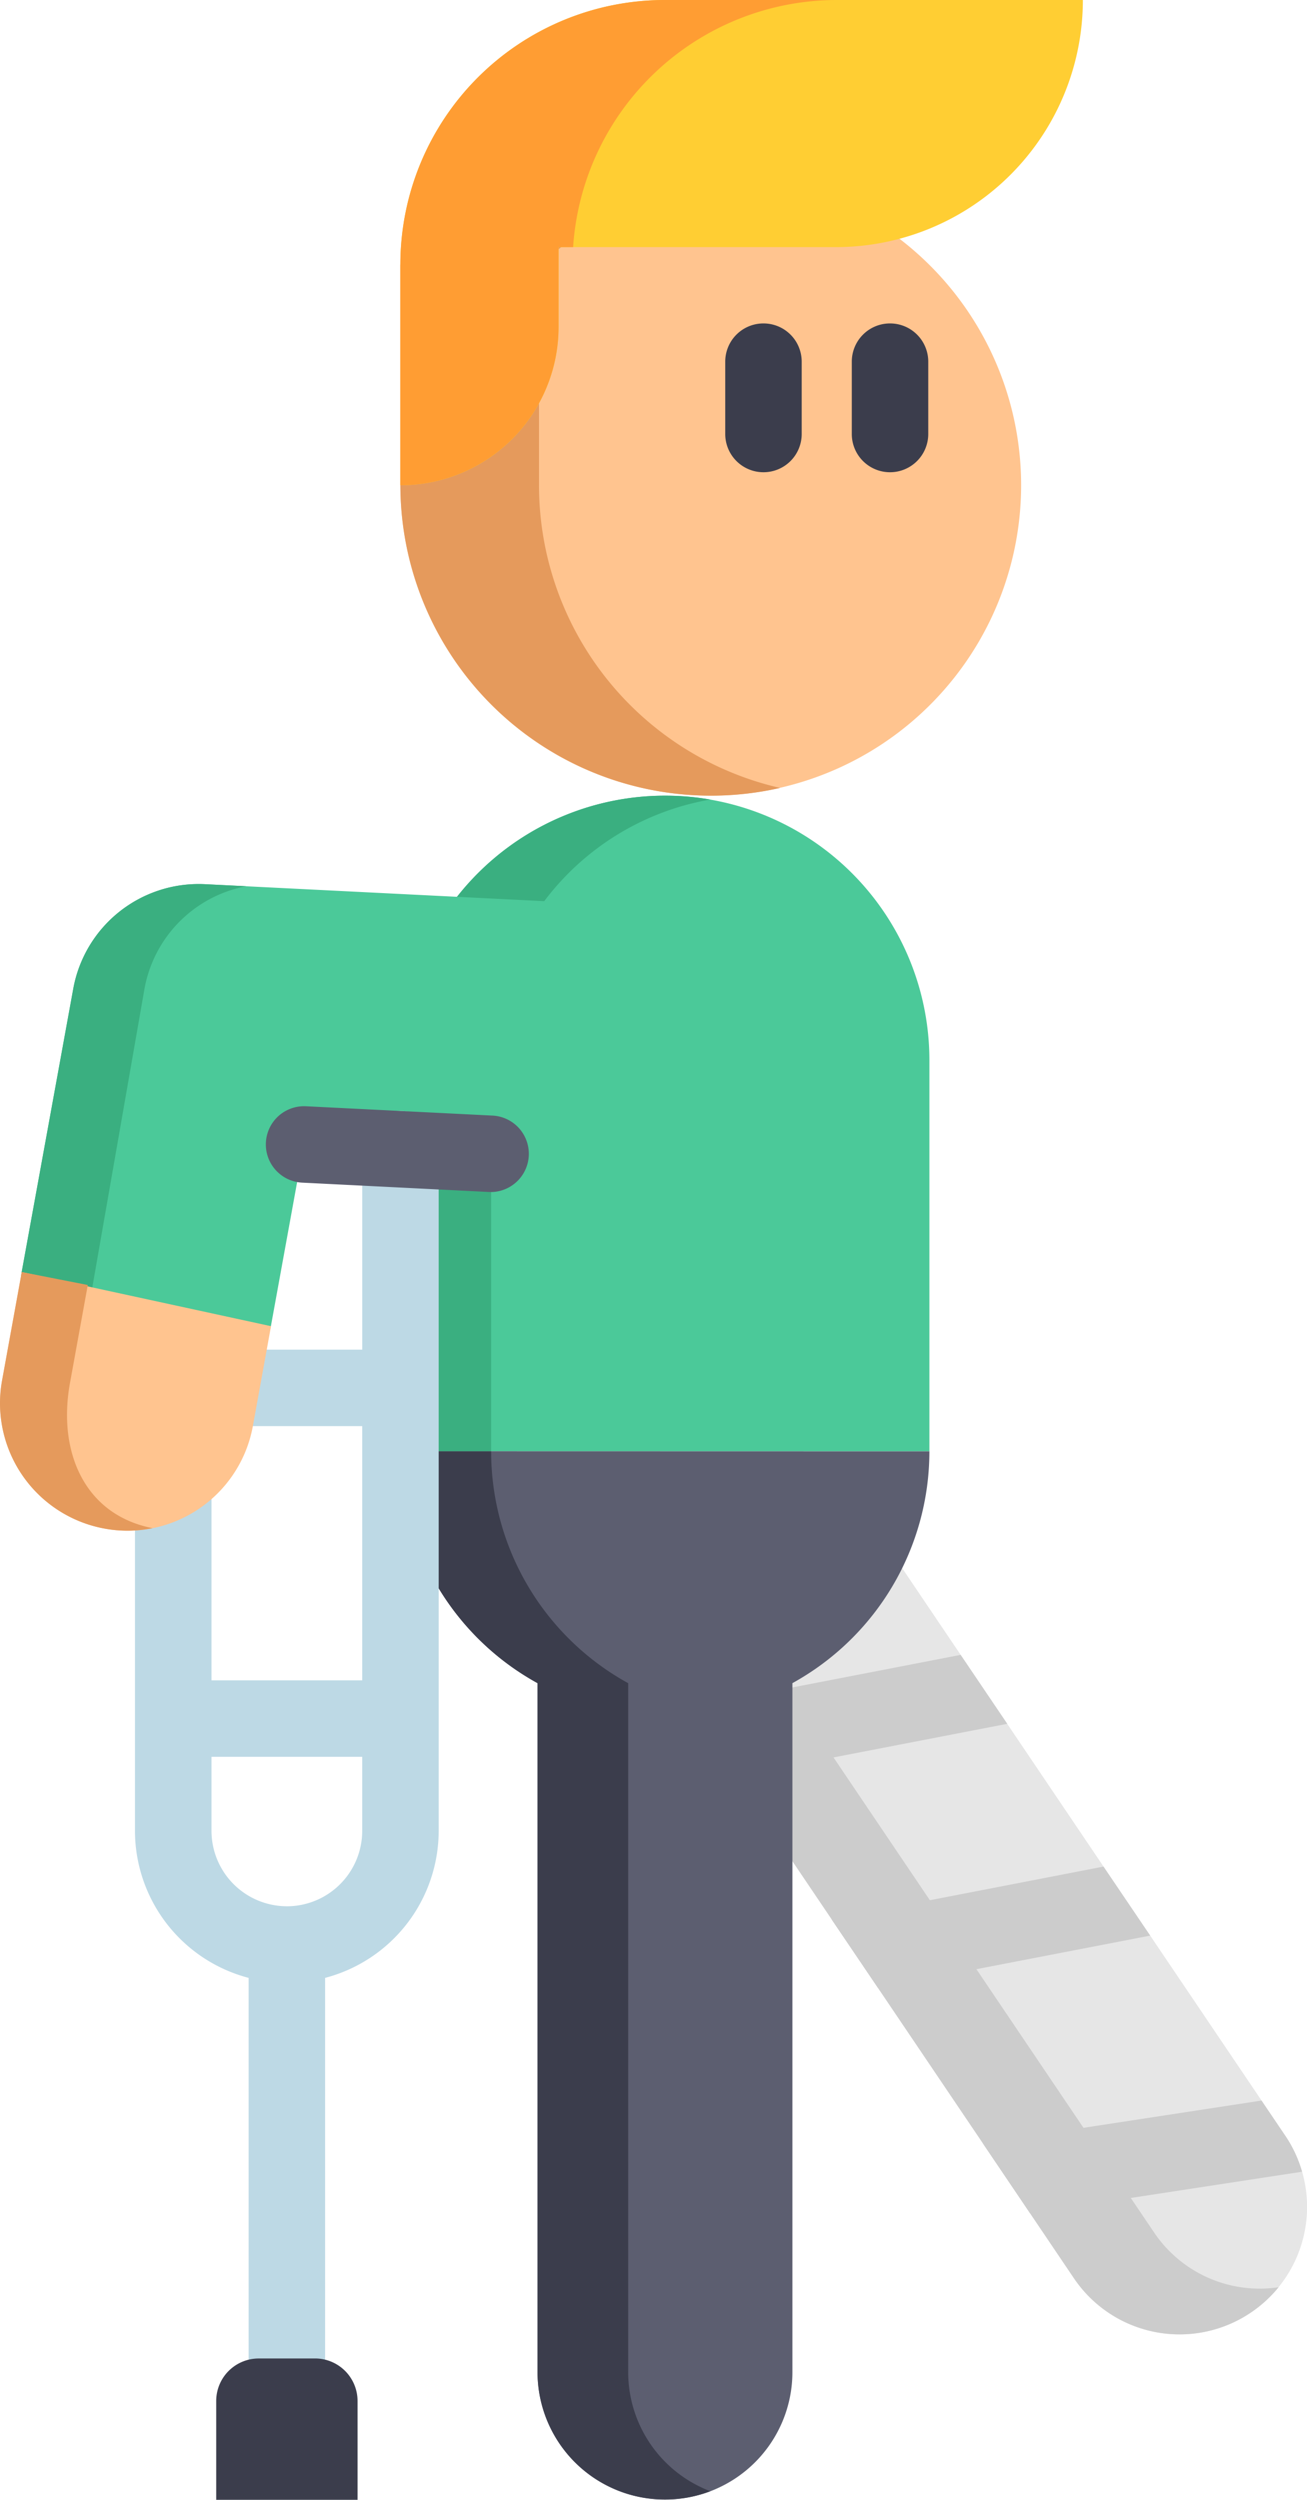
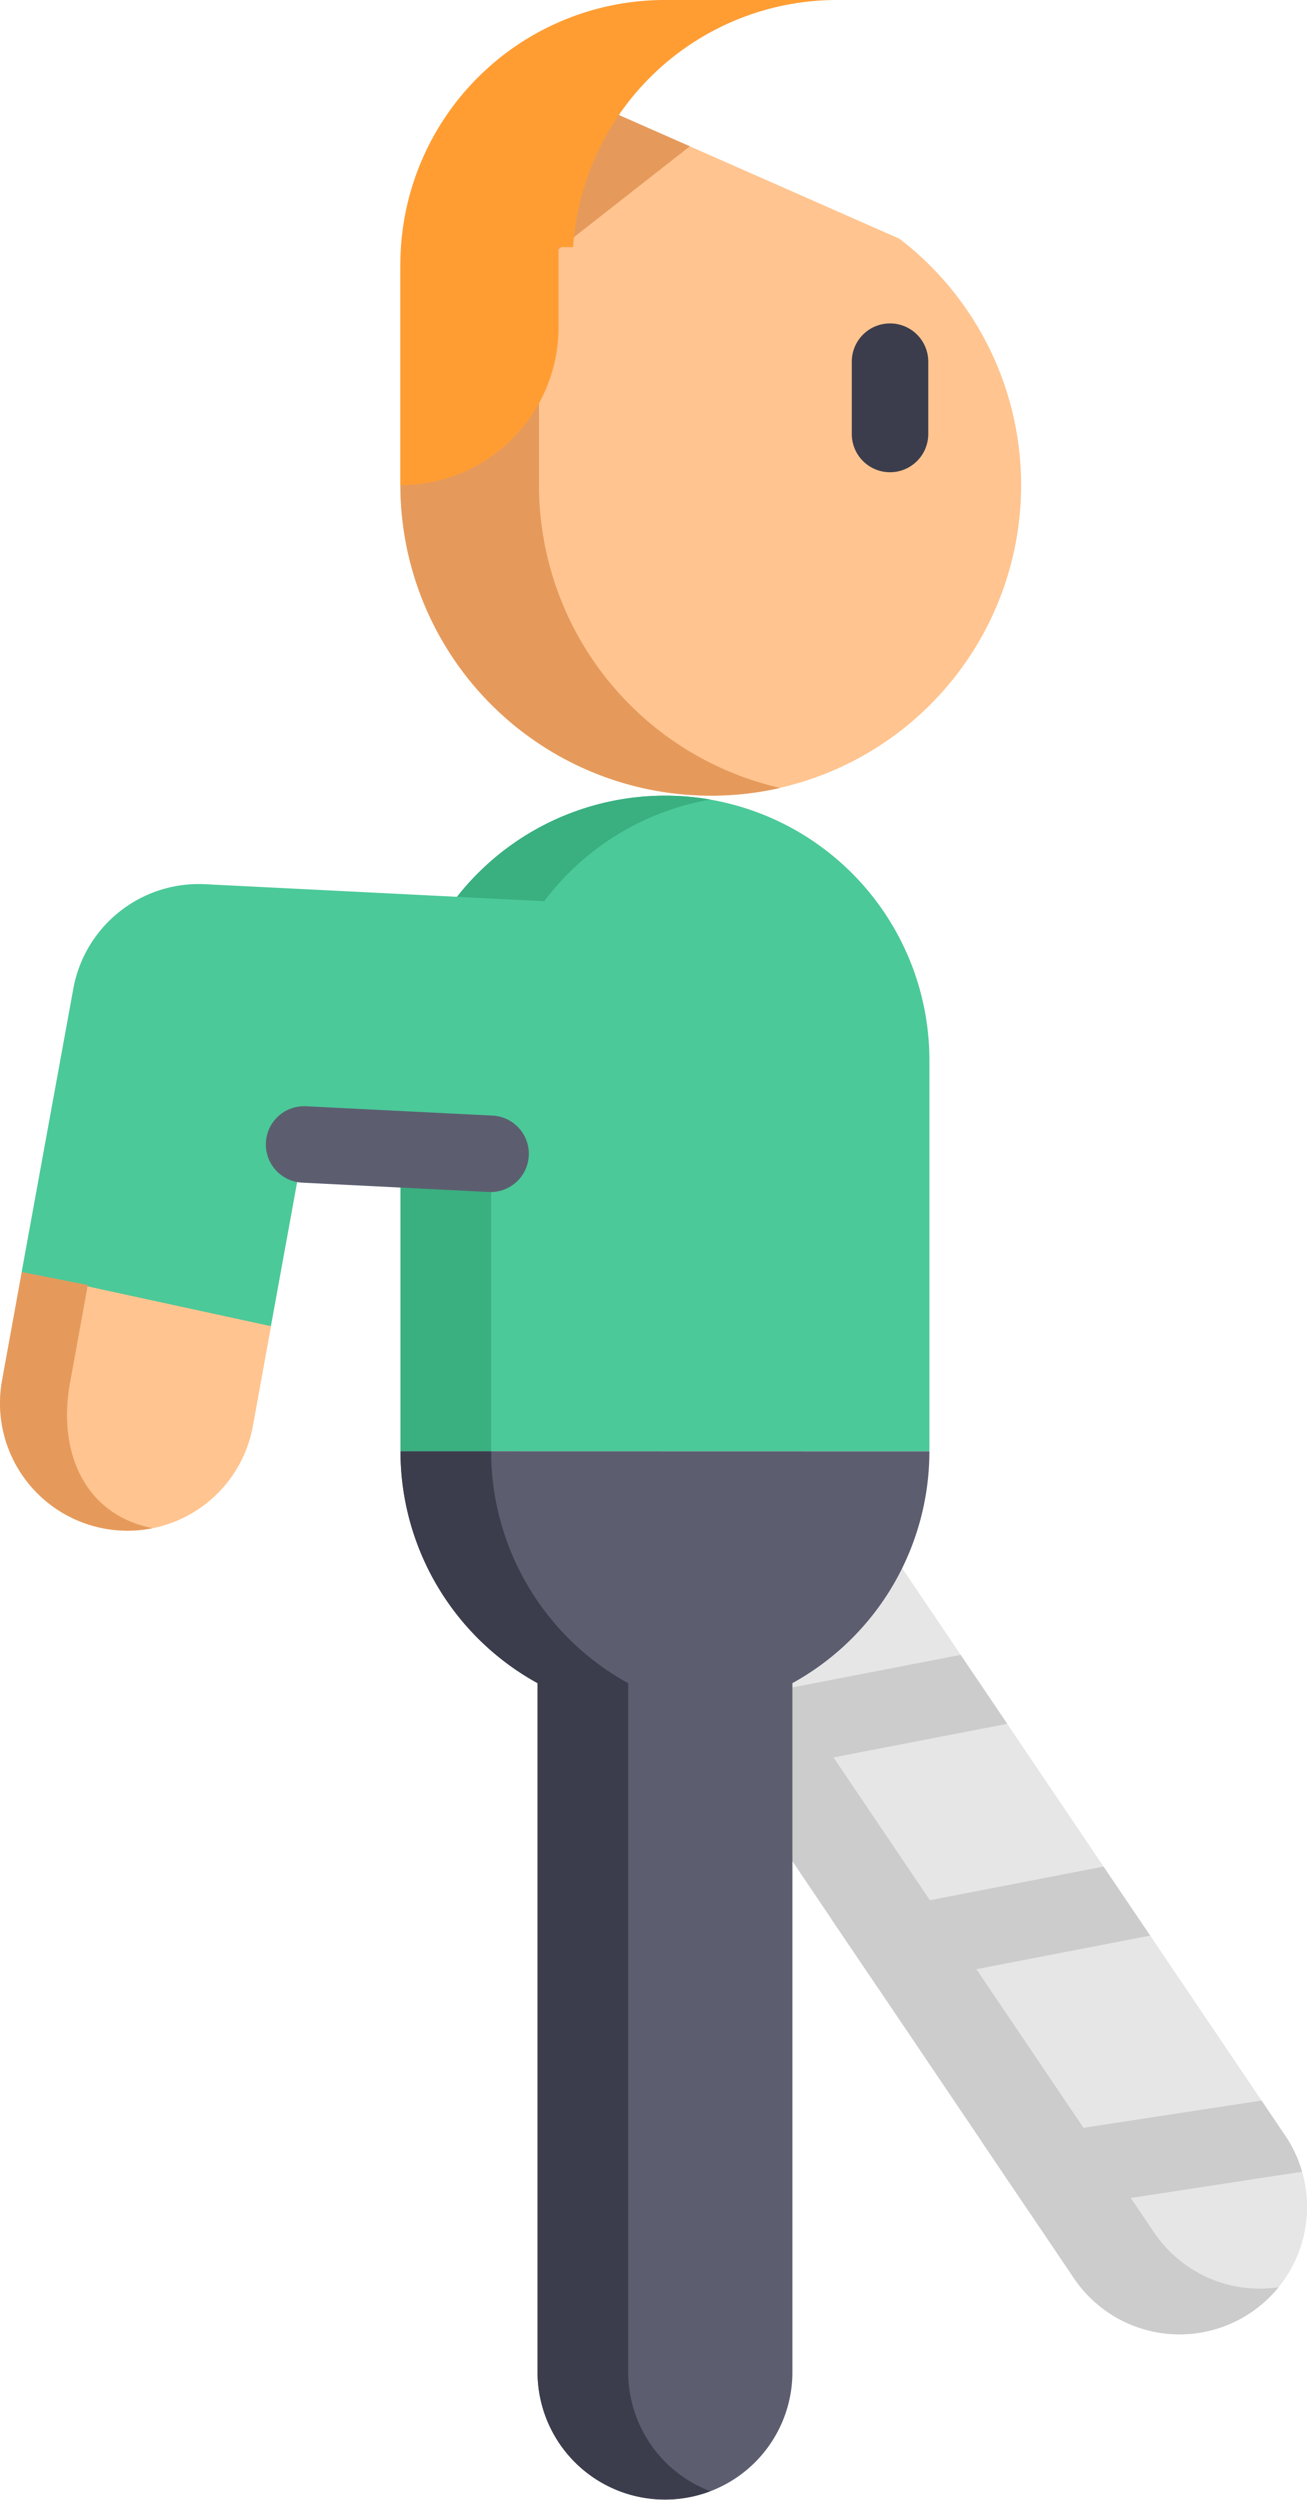
<svg xmlns="http://www.w3.org/2000/svg" width="50.47" height="96.513" viewBox="0 0 50.47 96.513">
  <g id="injured">
    <path id="Path_29535" fill="#e6e6e6" d="M154.714 333.437a4.917 4.917 0 0 1-6.833-1.325l-1.691-2.506-1.828-2.707-4.04-5.984-1.8-2.66-6.553-9.709a4.922 4.922 0 0 1 8.16-5.508l3.379 5.006 5.519 8.177 1.8 2.662 4.3 6.369.915 1.354a4.86 4.86 0 0 1 .652 1.394 4.919 4.919 0 0 1-1.98 5.437Zm0 0" data-name="Path 29535" transform="translate(-106.412 -244.155)" />
    <g id="Group_40012" fill="#ccc" data-name="Group 40012" transform="translate(24.719 56.767)">
      <path id="Path_29536" d="M182.663 384.971 172.159 387l-1.8-2.66 10.5-2.034Zm0 0" data-name="Path 29536" transform="translate(-162.968 -367.009)" />
      <path id="Path_29537" d="m153.386 341.595-10.5 2.031-1.8-2.66 10.5-2.033Zm0 0" data-name="Path 29537" transform="translate(-139.21 -331.81)" />
      <path id="Path_29538" d="m213.65 432.963-10.5 1.607-1.828-2.707 10.762-1.648.915 1.354a4.858 4.858 0 0 1 .651 1.394Zm0 0" data-name="Path 29538" transform="translate(-188.09 -405.885)" />
      <path id="Path_29539" d="M155.787 332.682a4.954 4.954 0 0 1-1.071.978 4.923 4.923 0 0 1-6.833-1.325l-15.908-23.568a4.923 4.923 0 0 1 3.353-7.623 4.924 4.924 0 0 0-.258 5.856l15.908 23.568a4.916 4.916 0 0 0 4.083 2.168 5 5 0 0 0 .726-.054Zm0 0" data-name="Path 29539" transform="translate(-131.132 -301.145)" />
    </g>
    <path id="Path_29540" fill="#4bc999" d="M102.46 173.178v15.1H82.035v-15.1a10.212 10.212 0 1 1 20.425 0Zm0 0" data-name="Path 29540" transform="translate(-66.571 -132.246)" />
    <path id="Path_29541" fill="#5c5e70" d="M102.46 297.254a10.221 10.221 0 0 1-5.29 8.949v26.6a4.921 4.921 0 1 1-9.843 0V306.2a10.212 10.212 0 0 1-5.292-8.951Zm0 0" data-name="Path 29541" transform="translate(-66.571 -241.221)" />
    <path id="Path_29542" fill="#3aaf80" d="M94 163.114a10.216 10.216 0 0 0-8.465 10.064v15.1h-3.5v-15.1A10.222 10.222 0 0 1 94 163.114Zm0 0" data-name="Path 29542" transform="translate(-66.571 -132.246)" />
    <path id="Path_29543" fill="#3b3d4c" d="M94 337.4a4.923 4.923 0 0 1-6.671-4.6v-26.595a10.212 10.212 0 0 1-5.292-8.951h3.5a10.212 10.212 0 0 0 5.292 8.951V332.8A4.919 4.919 0 0 0 94 337.4Zm0 0" data-name="Path 29543" transform="translate(-66.571 -241.221)" />
    <path id="Path_29544" fill="#ffc48f" d="M101.29 27.037a11.985 11.985 0 1 1-19.274 9.514v-8.52l7.751-6.074Zm0 0" data-name="Path 29544" transform="translate(-66.555 -17.818)" />
    <path id="Path_29545" fill="#e59a5c" d="M96.676 48.239a12 12 0 0 1-14.66-11.688v-8.519l7.751-6.075 3.426 1.51-5.824 4.564v8.52a11.992 11.992 0 0 0 9.307 11.687Zm0 0" data-name="Path 29545" transform="translate(-66.555 -17.818)" />
-     <path id="Path_29546" fill="#ffce33" d="M82.016 10.213v8.52a6.108 6.108 0 0 0 6.109-6.109V9.541h10.7A9.541 9.541 0 0 0 108.37 0H92.229a10.213 10.213 0 0 0-10.213 10.213Zm0 0" data-name="Path 29546" transform="translate(-66.555)" />
    <path id="Path_29547" fill="#ff9d33" d="M98.877 0a10.213 10.213 0 0 0-10.191 9.541h-.562v3.083a6.109 6.109 0 0 1-6.109 6.109v-8.519A10.214 10.214 0 0 1 92.229 0Zm0 0" data-name="Path 29547" transform="translate(-66.555)" />
-     <path id="Path_29548" fill="#3b3d4c" d="M150.039 71.984a1.477 1.477 0 0 1-1.476-1.476v-2.793a1.476 1.476 0 1 1 2.953 0v2.793a1.476 1.476 0 0 1-1.477 1.476Zm0 0" data-name="Path 29548" transform="translate(-120.558 -53.752)" />
    <path id="Path_29549" fill="#4bc999" d="m26.679 191.68-11.4-.57-1.278 7.018c-.432 2.376-10.111.585-9.625-2.089L6.371 185.1a4.924 4.924 0 0 1 5.088-4.035l15.711.786" data-name="Path 29549" transform="translate(-3.54 -146.928)" />
-     <path id="Path_29550" fill="#3aaf80" d="m11.463 181.064 1.59.079a4.924 4.924 0 0 0-3.93 3.956L6.8 198.393c-1.5-.58-2.59-1.413-2.419-2.354l1.99-10.94a4.923 4.923 0 0 1 5.089-4.035Zm0 0" data-name="Path 29550" transform="translate(-3.543 -146.928)" />
    <path id="Path_29551" fill="#3b3d4c" d="M175.964 71.984a1.476 1.476 0 0 1-1.476-1.476v-2.793a1.476 1.476 0 1 1 2.953 0v2.793a1.477 1.477 0 0 1-1.477 1.476Zm0 0" data-name="Path 29551" transform="translate(-141.596 -53.752)" />
-     <path id="Path_29552" fill="#bdd9e5" d="M37.907 227.543a1.477 1.477 0 0 0-1.476 1.477v7.738H30.6a1.476 1.476 0 0 0-2.945.149v18.429a5.875 5.875 0 0 0 4.389 5.676V275.7a1.476 1.476 0 0 0 2.953 0v-14.688a5.875 5.875 0 0 0 4.386-5.676v-26.317a1.476 1.476 0 0 0-1.476-1.476Zm-1.477 21.981h-5.82v-9.813h5.82Zm-2.909 8.723a2.915 2.915 0 0 1-2.911-2.911v-2.859h5.82v2.859a2.914 2.914 0 0 1-2.909 2.912Zm0 0" data-name="Path 29552" transform="translate(-22.443 -184.651)" />
    <path id="Path_29553" fill="#5c5e70" d="M63.157 229.871h-.075l-7.221-.361a1.476 1.476 0 0 1 .148-2.949l7.22.361a1.477 1.477 0 0 1-.072 2.951Zm0 0" data-name="Path 29553" transform="translate(-44.193 -183.851)" />
    <path id="Path_29554" fill="#ffc48f" d="m10.465 262.624-.7 3.855a4.92 4.92 0 0 1-4.835 4.041 4.827 4.827 0 0 1-.886-.08 4.921 4.921 0 0 1-3.963-5.723l.76-4.182Zm0 0" data-name="Path 29554" transform="translate(0 -211.423)" />
    <path id="Path_29555" fill="#e59a5c" d="M5.888 270.423a4.866 4.866 0 0 1-1.845.016 4.921 4.921 0 0 1-3.963-5.723l.76-4.182 2.55.5-.687 3.78c-.482 2.65.552 5.088 3.185 5.607Zm0 0" data-name="Path 29555" transform="translate(0 -211.423)" />
-     <path id="Path_29556" fill="#3b3d4c" d="M48.106 483.043H45.93a1.641 1.641 0 0 0-1.641 1.641v3.816h5.458v-3.817a1.642 1.642 0 0 0-1.642-1.641Zm0 0" data-name="Path 29556" transform="translate(-35.94 -391.988)" />
  </g>
</svg>